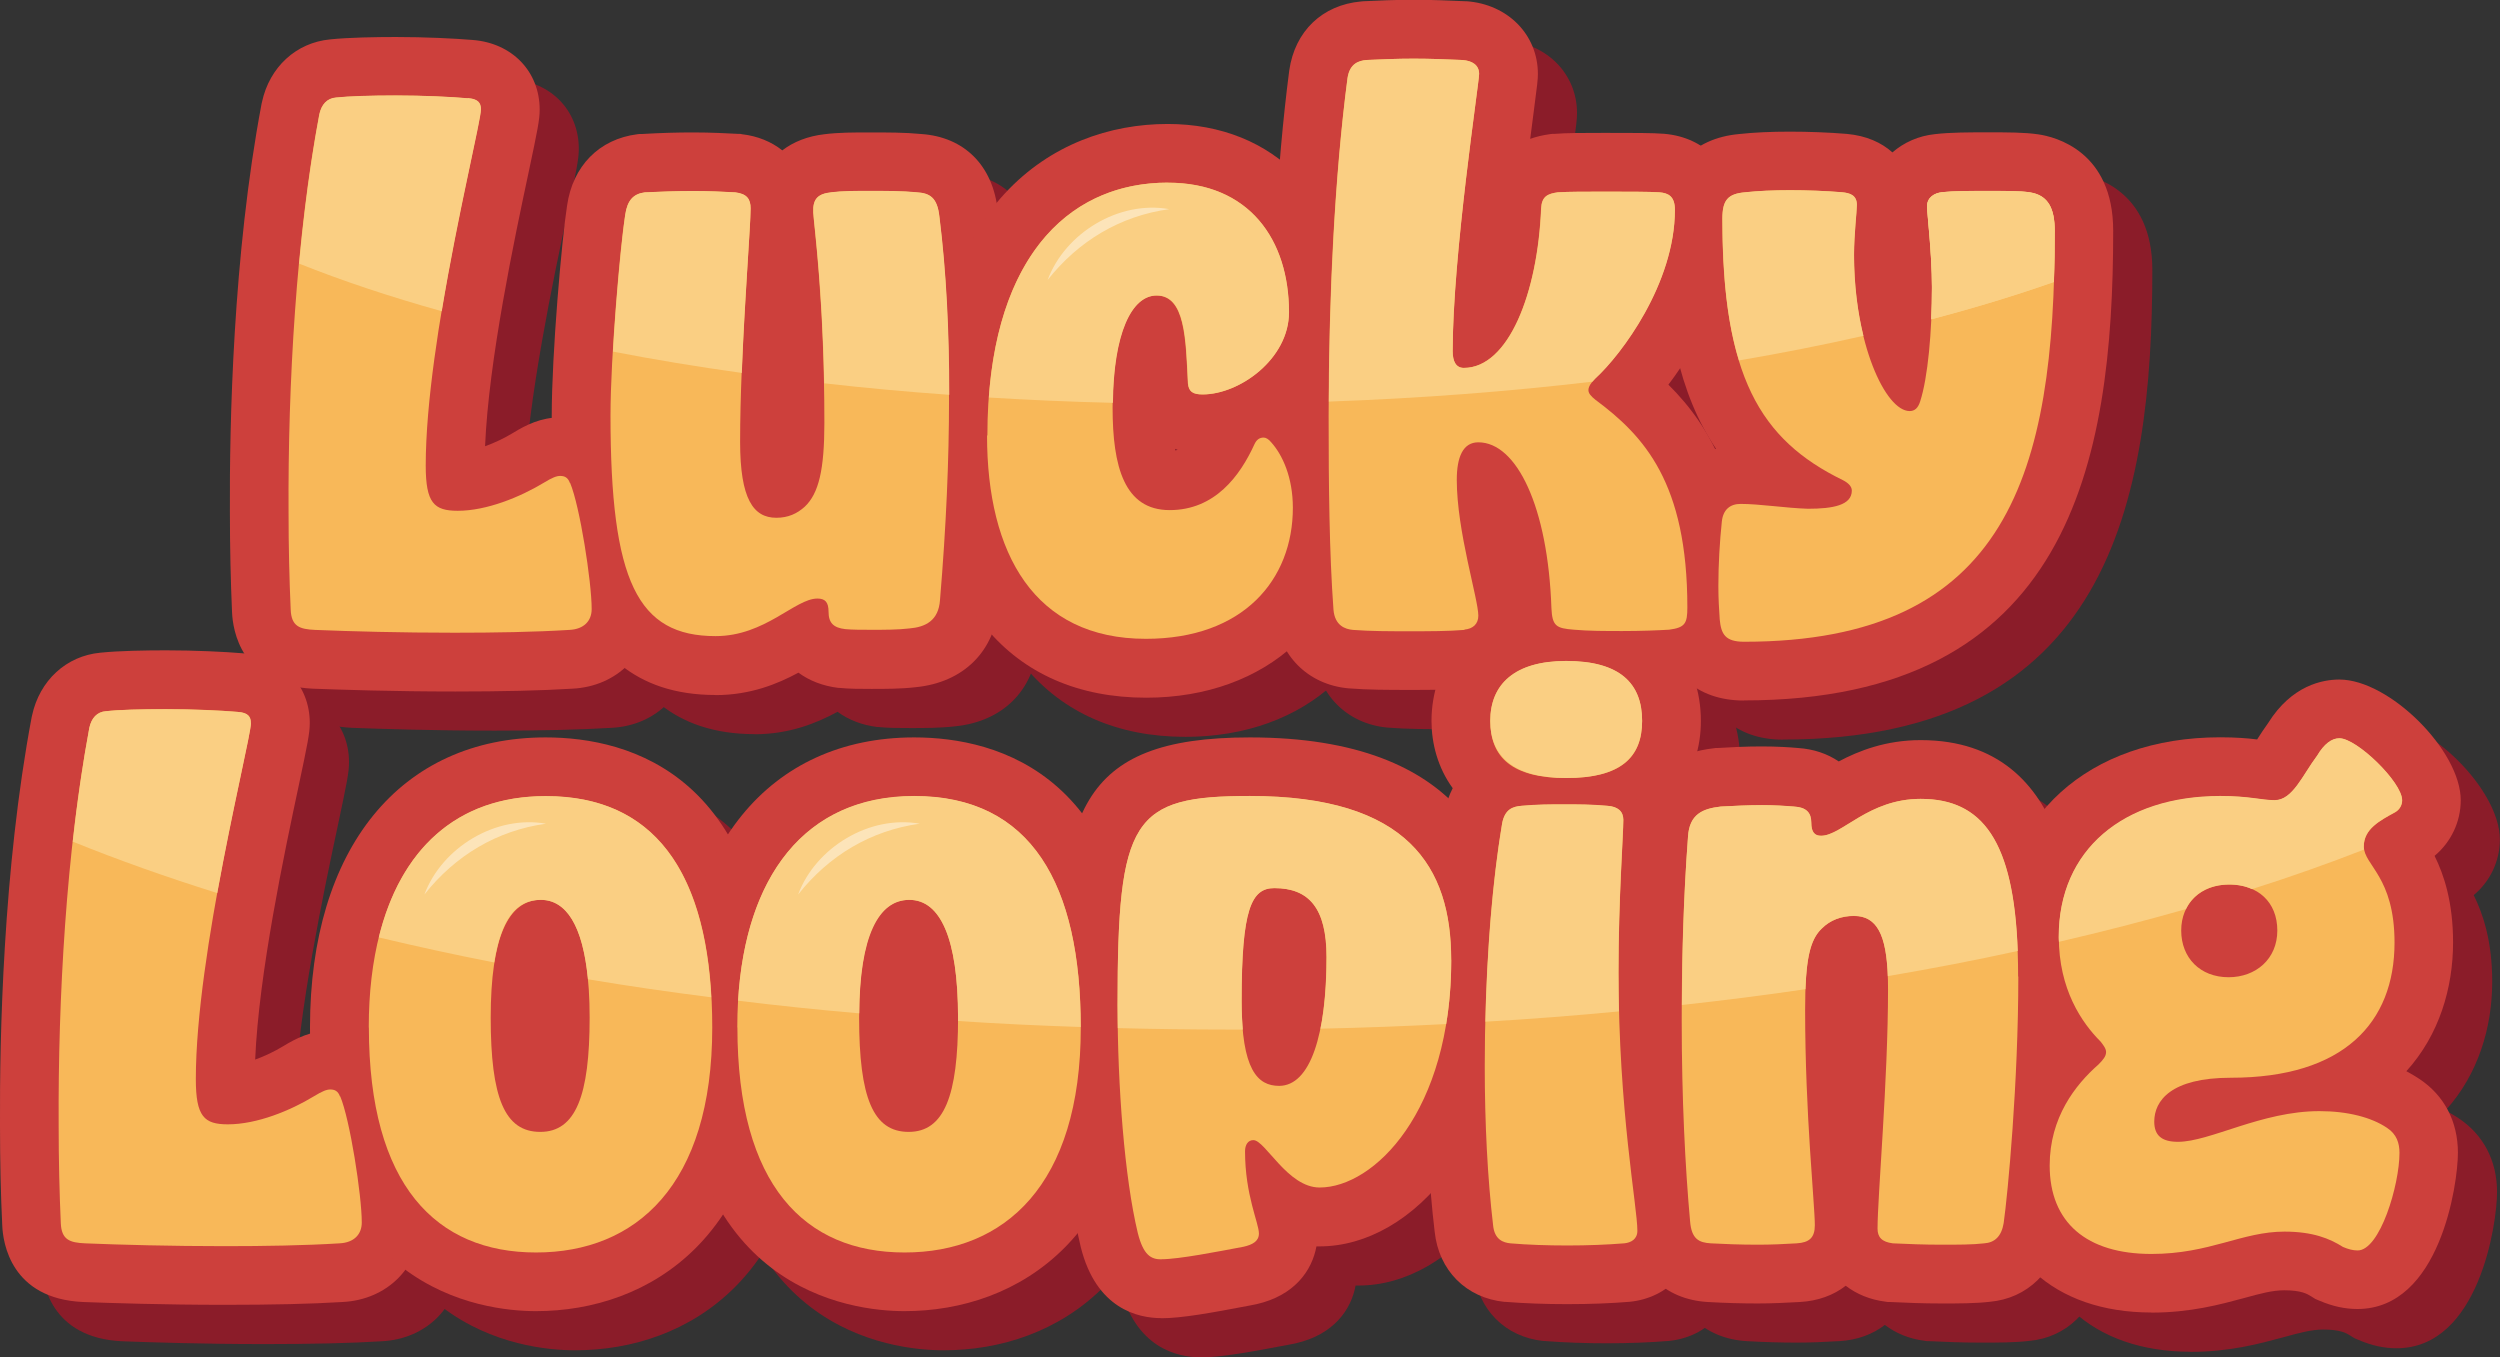
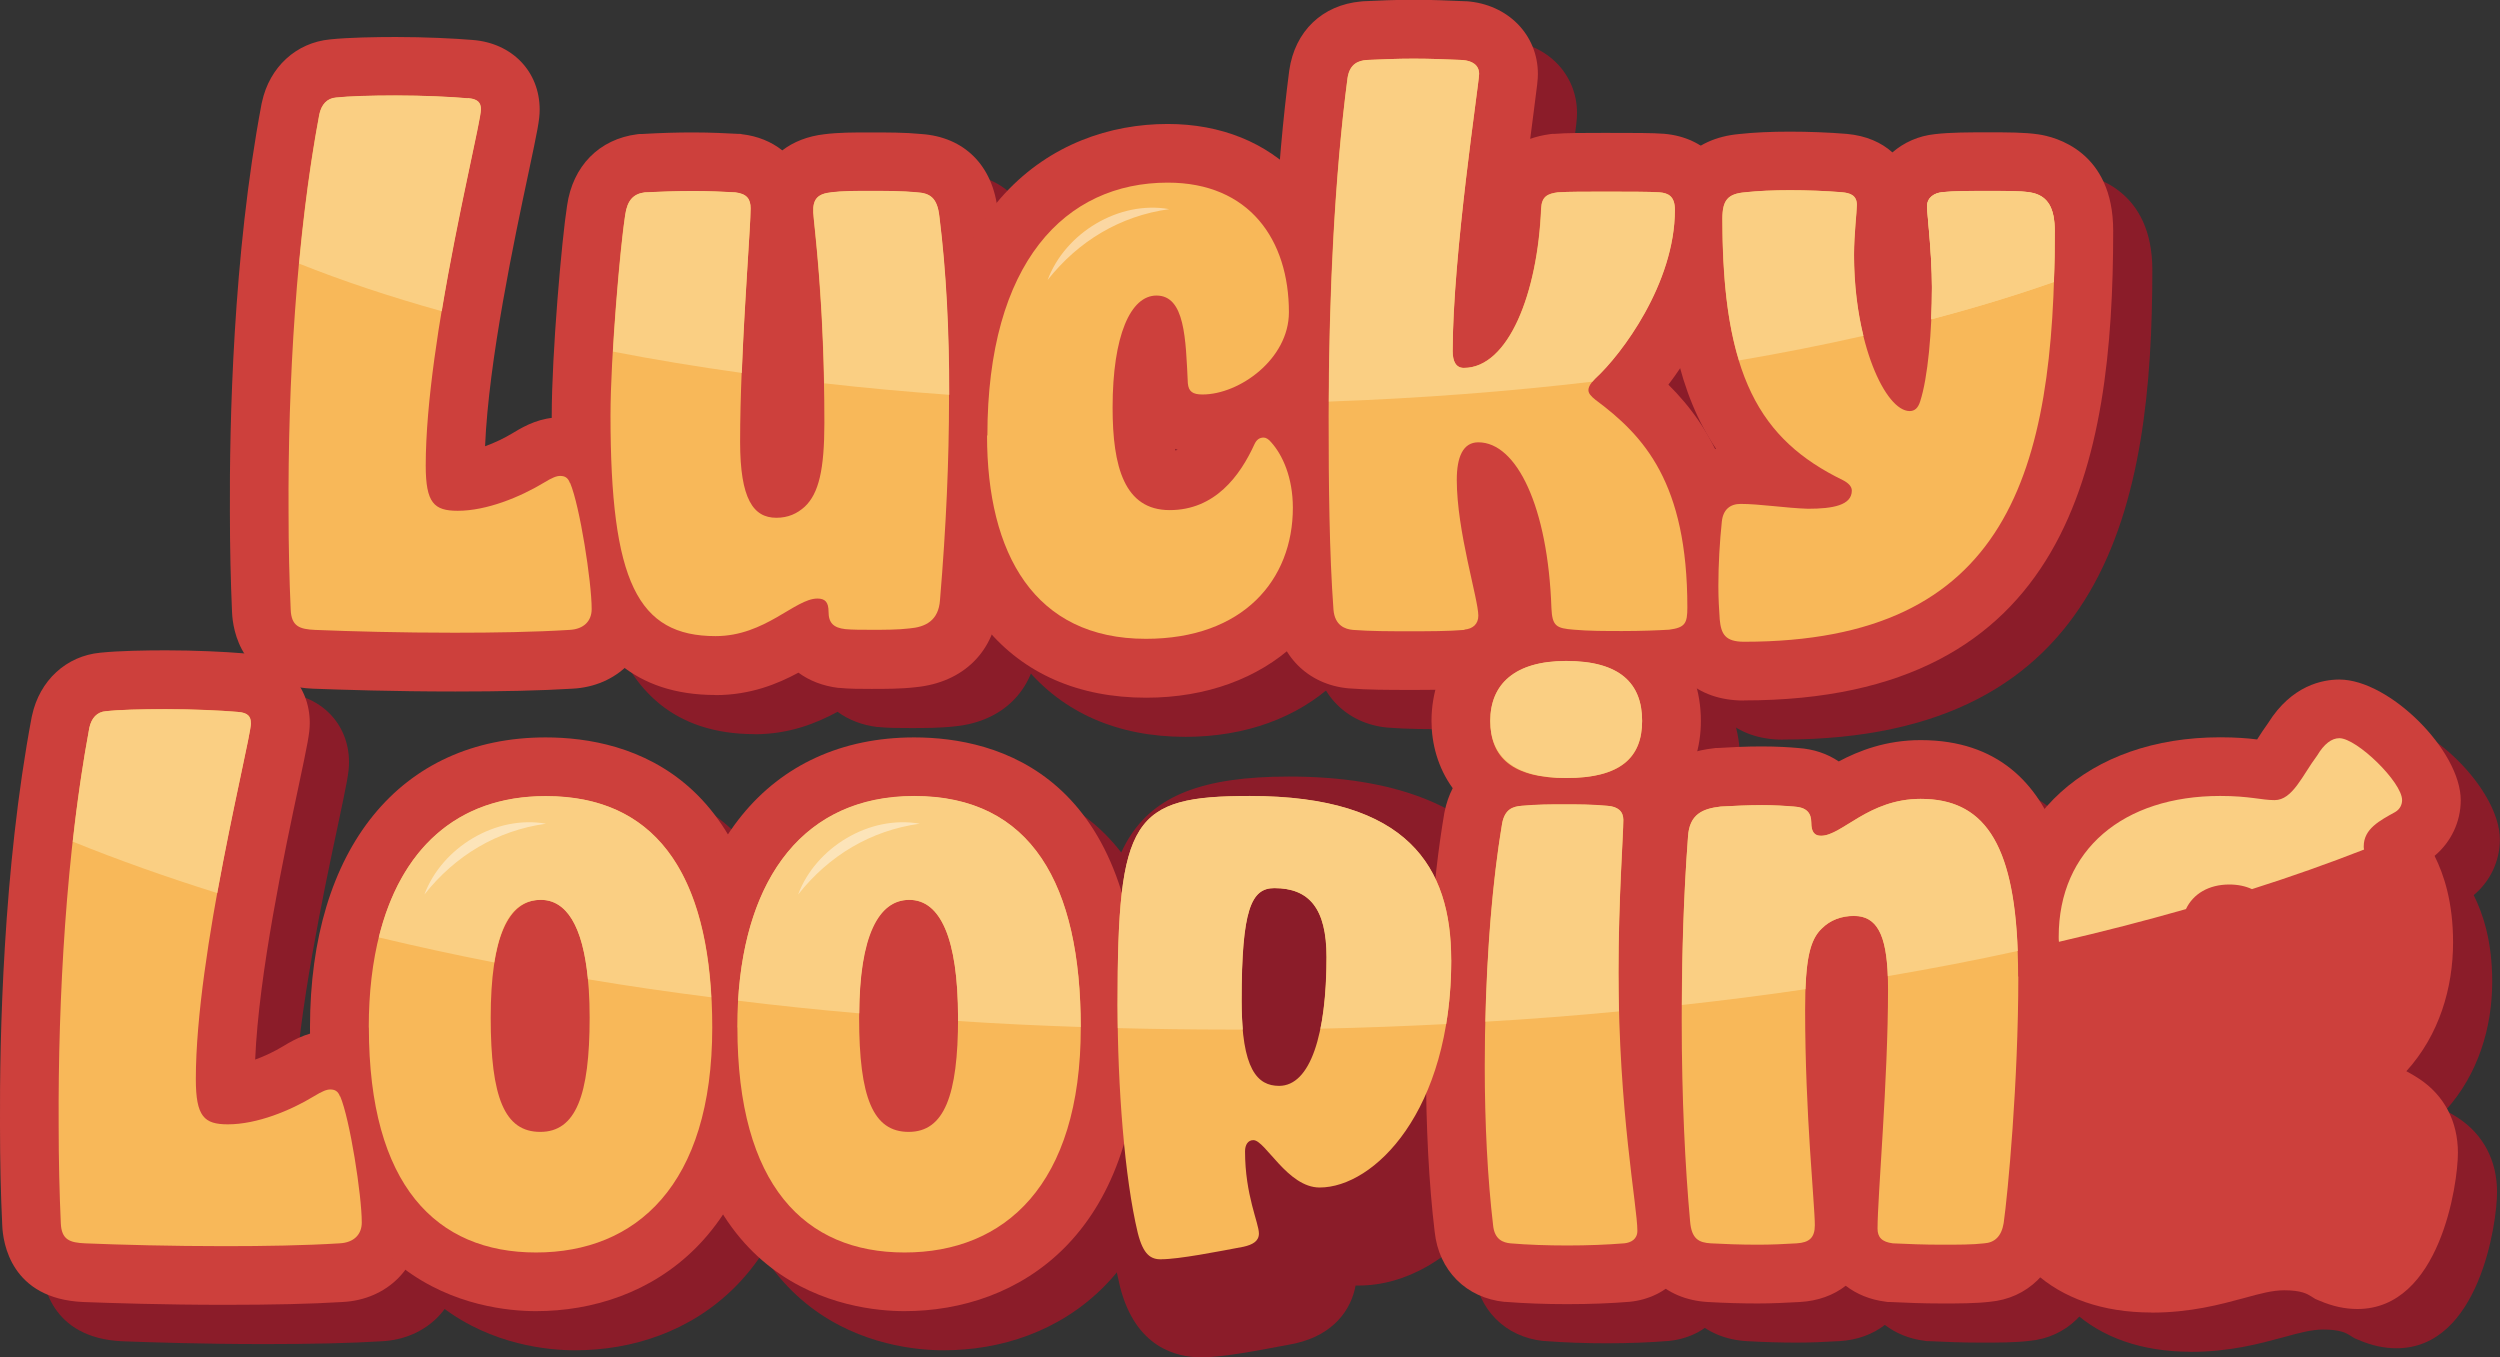
<svg xmlns="http://www.w3.org/2000/svg" viewBox="0 0 221.62 120.32" id="Ebene_2">
  <rect x="0" y="0" width="221.62" height="120.32" fill="#333333" stroke="none" />
  <defs>
    <style>.cls-1{fill:#facf83;}.cls-1,.cls-2,.cls-3,.cls-4,.cls-5,.cls-6{stroke-width:0px;}.cls-2{fill:#f5a404;}.cls-3{fill:#f8b859;}.cls-4{fill:#8b1c29;}.cls-5{fill:#fff;opacity:.44;}.cls-6{fill:#cd403c;}</style>
  </defs>
  <g id="Ebene_1-2">
    <path d="M50.54,42.81c.86,2.04,1.91,8.77,1.91,11.18,0,1.05-.68,1.79-1.98,1.85-3.03.19-6.67.25-10.19.25-4.69,0-9.2-.12-12.35-.25-1.36-.06-2.1-.31-2.16-1.79-.12-2.66-.19-5.62-.19-8.71-.06-11.24.68-24.39,2.72-35.2.19-.86.68-1.42,1.48-1.48,1.11-.12,3.09-.19,5.31-.19,2.41,0,4.94.12,6.36.25.93.06,1.17.43,1.17.99,0,1.48-4.88,20.38-4.88,31.56,0,3.33.74,4.01,2.84,4.01,2.59,0,5.56-1.24,7.6-2.47.8-.49,1.17-.62,1.48-.62.37,0,.68.12.86.62Z" class="cls-2" />
    <path d="M54.12,36.82c0-5.19.86-15.07,1.3-17.78.19-1.3.74-1.85,1.73-1.98,1.23-.06,2.78-.12,4.26-.12s2.72.06,3.77.12c1.05.12,1.36.62,1.36,1.42,0,1.98-.93,12.66-.93,20.69,0,5.06,1.17,6.73,3.21,6.73,1.05,0,1.85-.37,2.53-.99,1.23-1.17,1.73-3.27,1.73-7.41,0-10.93-.93-17.48-.99-18.65-.06-1.23.43-1.67,1.61-1.79.93-.12,2.1-.12,3.33-.12,1.54,0,3.03,0,4.2.12,1.17.06,1.85.43,2.04,2.16.62,5,.86,10.31.86,16.18,0,5.37-.25,11.24-.8,17.78-.12,1.85-1.3,2.41-2.72,2.53-.99.12-2.22.12-3.33.12-.86,0-1.73,0-2.35-.06-1.05-.12-1.48-.56-1.48-1.54,0-.86-.31-1.17-.99-1.17-1.98,0-4.63,3.33-9.02,3.33-6.92,0-9.32-4.82-9.32-19.58Z" class="cls-2" />
-     <path d="M87.53,38.61c0-15.38,6.92-22.42,15.99-22.42,7.23,0,10.74,5.06,10.74,11.49,0,4.14-4.38,7.29-7.66,7.29-.86,0-1.23-.25-1.3-.99-.19-3.95-.25-7.78-2.78-7.78-2.29,0-3.89,3.52-3.89,9.94,0,5.25,1.05,9.08,5.06,9.08s6.24-3.03,7.53-5.87c.18-.37.43-.56.8-.56.18,0,.43.12.68.43.99,1.11,1.91,3.09,1.91,5.8,0,6.36-4.38,11.61-13.03,11.61-9.88,0-14.08-7.53-14.08-18.03Z" class="cls-2" />
    <path d="M129.82,55.84c-1.42.12-3.15.12-4.88.12s-3.46,0-5-.12c-.68-.06-1.61-.37-1.73-1.79-.37-5.06-.43-10.99-.43-17.17,0-10.07.49-21,1.67-29.95.19-1.3.99-1.54,1.67-1.61,1.3-.06,2.72-.12,4.2-.12s2.96.06,4.32.12c.86.06,1.48.43,1.48,1.23s-2.35,16.06-2.35,24.58c0,.93.31,1.48.99,1.48,3.95,0,6.55-6.61,6.85-14.14.06-1.05.56-1.3,1.48-1.42.93-.06,2.47-.06,4.14-.06,1.98,0,4.01,0,4.88.06.74.06,1.36.31,1.36,1.54,0,6.55-4.76,12.84-7.04,14.94-.37.37-.62.74-.62,1.05s.25.56.62.86c4.32,3.21,8.15,7.35,8.15,18.4,0,1.42-.19,1.79-1.61,1.98-.99.06-2.47.12-4.14.12-1.48,0-3.03,0-4.32-.12-1.54-.12-1.91-.31-1.98-1.91-.31-9.02-3.09-14.7-6.48-14.7-1.36,0-1.91,1.3-1.91,3.33,0,4.57,1.91,10.56,1.91,12.04,0,.74-.49,1.17-1.23,1.23Z" class="cls-2" />
    <path d="M154.28,44.67c1.73,0,4.01.37,5.99.43,2.22,0,3.89-.31,3.89-1.61,0-.37-.31-.68-.8-.93-7.35-3.58-10.68-9.26-10.68-23.16,0-1.67.49-2.22,2.04-2.35,1.11-.12,2.47-.19,3.95-.19s3.15.06,4.63.19c.68.06,1.3.25,1.3,1.11,0,.62-.25,2.59-.25,4.45,0,7.78,2.78,13.83,4.94,13.83.43,0,.74-.25.93-.86.68-2.1,1.05-6.18,1.05-10.13,0-3.09-.43-6.42-.43-7.16,0-.8.68-1.17,1.3-1.23,1.05-.12,2.66-.12,4.08-.12s2.9,0,3.71.12c1.73.25,2.22,1.54,2.22,3.4,0,21.37-4.08,36.43-27.54,36.43-1.67,0-2.04-.68-2.16-1.98-.06-.86-.12-1.85-.12-2.96,0-1.91.12-3.95.31-5.74.12-1.05.74-1.54,1.67-1.54Z" class="cls-2" />
    <path d="M30.16,97.19c.86,2.04,1.91,8.77,1.91,11.18,0,1.05-.68,1.79-1.98,1.85-3.03.19-6.67.25-10.19.25-4.69,0-9.2-.12-12.35-.25-1.36-.06-2.1-.31-2.16-1.79-.12-2.66-.19-5.62-.19-8.71-.06-11.24.68-24.39,2.72-35.2.19-.86.68-1.42,1.48-1.48,1.11-.12,3.09-.18,5.31-.18,2.41,0,4.94.12,6.36.25.93.06,1.17.43,1.17.99,0,1.48-4.88,20.38-4.88,31.56,0,3.33.74,4.01,2.84,4.01,2.59,0,5.56-1.23,7.6-2.47.8-.49,1.17-.62,1.48-.62.37,0,.68.12.86.62Z" class="cls-2" />
    <path d="M32.69,91.08c0-12.23,5.25-20.5,15.69-20.5s14.76,7.9,14.76,20.5c0,14.02-6.79,19.95-15.62,19.95s-14.82-5.93-14.82-19.95ZM52.27,90.21c0-7.1-1.61-10.44-4.32-10.44-2.9,0-4.45,3.33-4.45,10.44s1.24,10.13,4.39,10.13,4.38-3.21,4.38-10.13Z" class="cls-2" />
    <path d="M65.36,91.08c0-12.23,5.25-20.5,15.69-20.5s14.76,7.9,14.76,20.5c0,14.02-6.79,19.95-15.62,19.95s-14.82-5.93-14.82-19.95ZM84.93,90.21c0-7.1-1.61-10.44-4.32-10.44-2.9,0-4.45,3.33-4.45,10.44s1.24,10.13,4.39,10.13,4.38-3.21,4.38-10.13Z" class="cls-2" />
    <path d="M102.96,111.64c-.93,0-1.6-.37-2.1-2.35-1.17-4.88-1.79-12.97-1.79-20.19,0-16.55,1.3-18.53,11.73-18.53,14.02,0,17.85,6.3,17.85,14.51,0,13.46-6.85,20.19-11.67,20.19-2.84,0-4.82-4.2-5.87-4.2-.49,0-.74.43-.74.99,0,3.89,1.23,6.36,1.23,7.29,0,.68-.56.99-1.36,1.17-2.28.43-5.74,1.11-7.29,1.11ZM110.06,88.73c0,6.11,1.42,7.53,3.33,7.53,2.78,0,4.2-4.57,4.2-11.42,0-4.32-1.54-6.11-4.63-6.11-2.04,0-2.9,1.85-2.9,10Z" class="cls-2" />
    <path d="M143.96,110.22c-1.48.12-3.21.19-5,.19s-3.52-.06-5.06-.19c-.62-.06-1.42-.31-1.54-1.61-.49-4.14-.74-9.02-.74-14.08,0-7.47.49-15.31,1.54-21.55.25-1.24.93-1.48,1.73-1.54,1.36-.12,2.59-.12,3.77-.12,1.23,0,2.47,0,3.83.12.93.06,1.42.49,1.42,1.24,0,1.36-.43,6.98-.43,13.52,0,12.29,1.67,20.75,1.67,22.91,0,.74-.56,1.05-1.17,1.11ZM132.11,63.91c0-3.27,2.16-5.31,6.73-5.31,4.82,0,6.73,2.04,6.73,5.31s-1.91,5.06-6.73,5.06-6.73-1.85-6.73-5.06Z" class="cls-2" />
    <path d="M178.92,86.57c0,9.39-.93,19.27-1.3,21.86-.19,1.17-.8,1.73-1.73,1.79-.99.12-2.35.12-3.77.12-1.54,0-3.03-.06-4.32-.12-.99-.12-1.36-.56-1.36-1.3,0-2.84.93-13.15.93-21.24,0-4.39-.74-6.48-3.03-6.48-1.11,0-2.1.37-2.84,1.11-1.05.99-1.48,2.72-1.48,7.22,0,9.26.86,17.23.86,19.08,0,1.11-.49,1.54-1.61,1.61s-2.29.12-3.46.12c-1.54,0-3.03-.06-4.14-.12-1.05-.06-1.73-.37-1.85-1.98-.43-4.75-.74-10.81-.74-17.78,0-5,.12-10.5.56-16.3.12-1.98,1.3-2.47,2.9-2.66,1.11-.06,2.41-.12,3.64-.12,1.05,0,2.1.06,2.84.12,1.11.06,1.54.56,1.54,1.42s.31,1.17.86,1.17c1.85,0,4.2-3.27,8.83-3.27,5.87,0,8.65,4.26,8.65,15.75Z" class="cls-2" />
    <path d="M196.82,70.58c2.59,0,3.64.37,4.82.37,1.61,0,2.47-2.22,3.77-3.95.62-1.05,1.3-1.54,1.98-1.54,1.54,0,5.56,3.89,5.56,5.5,0,.37-.19.8-.62,1.05-1.36.74-2.78,1.48-2.78,3.03,0,1.67,2.72,2.66,2.72,8.52,0,7.1-4.51,11.98-14.51,11.98-5.31,0-6.79,2.04-6.79,3.89,0,1.24.68,1.79,2.1,1.79,2.84,0,7.41-2.72,12.54-2.72,2.53,0,4.63.56,5.99,1.48.86.56,1.11,1.36,1.11,2.22,0,2.84-1.73,8.65-3.71,8.65-.43,0-.86-.12-1.3-.31-1.17-.74-2.66-1.36-5.19-1.36-3.77,0-6.61,1.98-11.79,1.98-5.74,0-9.02-2.78-9.02-7.84,0-4.26,2.28-7.16,4.32-8.95.43-.43.68-.74.68-1.11,0-.31-.25-.62-.49-.93-1.67-1.67-3.7-4.63-3.7-9.26,0-7.72,5.74-12.47,14.33-12.47ZM197.56,86.63c2.41,0,4.32-1.61,4.32-4.14s-1.73-4.08-4.26-4.08-4.26,1.67-4.26,4.08,1.67,4.14,4.2,4.14Z" class="cls-2" />
-     <path d="M43.76,64.77c-5.36,0-10.17-.16-12.56-.25-6.4-.29-7.1-5.26-7.16-6.78-.12-2.71-.19-5.72-.19-8.92-.04-7.7.26-22.68,2.81-36.16l.03-.13c.67-3.12,3.04-5.29,6.06-5.57,1.62-.17,4.05-.21,5.82-.21,2.56,0,5.24.13,6.77.26,3.52.26,5.97,2.79,5.97,6.18,0,.91-.19,1.82-.97,5.51-1.27,5.97-3.55,16.7-3.87,24.33.83-.3,1.7-.71,2.49-1.19,1.14-.7,2.47-1.37,4.18-1.37,2.57,0,4.74,1.48,5.69,3.88,1.26,3.06,2.29,10.54,2.29,13.12,0,3.9-2.92,6.86-6.93,7.05-2.71.17-6.25.25-10.44.25Z" class="cls-4" />
    <path d="M66.91,65.08c-14.53,0-14.53-16.12-14.53-24.78,0-5.49.9-15.7,1.36-18.6.5-3.51,2.84-5.9,6.23-6.33l.19-.02h.19c1.73-.1,3.21-.14,4.52-.14,1.66,0,3.12.08,4.08.13h.15s.15.03.15.03c1.39.16,2.61.67,3.57,1.43.99-.76,2.25-1.26,3.73-1.43,1.25-.16,2.63-.16,3.96-.16,1.65,0,3.21,0,4.62.14,3.83.26,6.36,2.79,6.79,6.8.6,4.84.89,10.34.89,16.74,0,5.75-.27,11.7-.82,18.19-.3,4.11-3.11,6.9-7.36,7.31-1.28.15-2.66.15-3.89.15-.98,0-1.99,0-2.87-.09h-.09c-1.37-.17-2.57-.64-3.53-1.35-1.83.99-4.26,1.99-7.35,1.99Z" class="cls-4" />
    <path d="M105.08,65.32c-12.08,0-19.29-8.69-19.29-23.24,0-20.37,10.95-27.62,21.2-27.62,9.54,0,15.95,6.71,15.95,16.69,0,3.03-1.22,5.73-3.08,7.84.1.11.2.22.3.33,2.04,2.34,3.16,5.59,3.16,9.18,0,9.9-7.5,16.82-18.24,16.82ZM107.67,43.41c.06-.02.13-.04.2-.07-.08-.02-.16-.05-.24-.08.01.05.03.11.04.15Z" class="cls-4" />
    <path d="M147.31,64.65c-1.61,0-3.27,0-4.82-.15-2.16-.17-3.65-.86-4.66-1.82-1.05,1.02-2.47,1.69-4.1,1.82-1.63.14-3.5.14-5.31.14s-3.67,0-5.42-.14c-3.6-.33-6.19-2.95-6.5-6.53-.4-5.43-.45-11.67-.45-17.62,0-11.33.61-22.2,1.71-30.63.5-3.48,2.93-5.8,6.36-6.11l.22-.02c1.31-.06,2.83-.13,4.45-.13s3.17.07,4.56.13h.13c3.66.27,6.32,2.97,6.32,6.44,0,.51-.05.93-.37,3.36-.09.7-.2,1.51-.31,2.4.52-.19,1.11-.33,1.77-.42l.17-.02h.17c1.1-.09,2.67-.09,4.49-.09,2.61,0,4.27,0,5.26.08,3.72.31,6.19,3.01,6.19,6.74,0,6.18-3,11.81-5.8,15.5,3.88,3.84,6.92,9.43,6.92,19.76,0,5.51-3.85,6.84-6.14,7.14l-.17.02h-.18c-.8.06-2.44.14-4.46.14Z" class="cls-4" />
    <path d="M158.06,65.57c-4.2,0-6.95-2.5-7.35-6.69v-.12c-.08-.99-.15-2.09-.15-3.34,0-2.5.18-4.79.34-6.28.34-2.91,2.17-5.1,4.69-5.89-3.23-4.78-4.66-11.31-4.66-20.37,0-4.35,2.52-7.16,6.74-7.53,1.28-.14,2.78-.21,4.46-.21s3.49.07,5.06.2c1.74.16,3.07.77,4.04,1.64,1.01-.88,2.31-1.47,3.78-1.62,1.35-.16,3.1-.16,4.65-.16,1.77,0,3.3,0,4.5.18,1.51.22,6.64,1.49,6.64,8.54,0,20.59-3.89,41.64-32.75,41.64Z" class="cls-4" />
    <path d="M23.38,119.15c-5.37,0-10.17-.16-12.55-.25-6.4-.29-7.1-5.26-7.16-6.78-.13-2.69-.19-5.71-.19-8.92-.04-7.7.27-22.68,2.81-36.16l.03-.13c.67-3.11,3.04-5.29,6.06-5.57,1.61-.17,4.05-.21,5.82-.21,2.57,0,5.24.13,6.77.26,3.52.26,5.97,2.8,5.97,6.18,0,.91-.19,1.82-.97,5.51-1.27,5.97-3.55,16.7-3.87,24.33.83-.3,1.7-.71,2.49-1.19,1.15-.7,2.47-1.37,4.18-1.37,2.57,0,4.75,1.48,5.7,3.88,1.26,3.06,2.29,10.54,2.29,13.12,0,3.9-2.92,6.86-6.93,7.05-2.7.17-6.24.25-10.44.25Z" class="cls-4" />
    <path d="M50.98,119.7c-4.7,0-20.03-1.81-20.03-25.15,0-15.86,8.01-25.71,20.89-25.71,7.46,0,19.97,3.34,19.97,25.71,0,18.54-10.76,25.15-20.83,25.15Z" class="cls-4" />
    <path d="M83.65,119.7c-4.7,0-20.03-1.81-20.03-25.15,0-15.86,8.01-25.71,20.89-25.71,7.46,0,19.97,3.34,19.97,25.71,0,18.54-10.76,25.15-20.83,25.15Z" class="cls-4" />
    <path d="M106.43,120.32c-2.08,0-5.78-.82-7.15-6.29-1.44-5.98-1.95-15-1.95-21.46,0-16.86,1.53-23.73,16.94-23.73,19.05,0,23.05,10.72,23.05,19.72,0,15.9-8.58,25.4-16.88,25.4-.09,0-.18,0-.27,0-.39,2.13-1.92,4.34-5.3,5.12l-.2.04-.51.1c-3.3.63-5.96,1.11-7.75,1.11Z" class="cls-4" />
    <path d="M142.43,119.08c-1.96,0-3.81-.07-5.48-.2h-.1c-3.42-.35-5.84-2.79-6.2-6.23-.51-4.25-.77-9.32-.77-14.65,0-8.27.57-16.23,1.62-22.42l.03-.15c.15-.76.4-1.46.72-2.09-1.32-1.81-1.88-3.96-1.88-5.96,0-4.85,3.13-10.52,11.94-10.52s11.94,5.43,11.94,10.52c0,2.23-.63,4.52-2.12,6.37.29.73.45,1.54.45,2.39,0,.56-.04,1.4-.11,2.69-.13,2.58-.33,6.47-.33,10.84,0,8.34.8,14.87,1.28,18.78.24,1.98.39,3.18.39,4.13,0,3.31-2.46,5.95-5.86,6.29-1.68.14-3.56.21-5.52.21Z" class="cls-4" />
    <path d="M175.59,119.02c-1.63,0-3.16-.06-4.57-.13h-.2s-.2-.03-.2-.03c-1.37-.17-2.57-.67-3.53-1.41-1.08.84-2.46,1.35-4.06,1.44-1.25.07-2.47.13-3.75.13-1.37,0-2.86-.04-4.43-.13-3.87-.23-6.45-2.82-6.75-6.78-.49-5.41-.76-11.72-.76-18.18,0-6.09.19-11.55.57-16.69.12-1.95,1.1-6.7,7.5-7.44l.15-.02h.16c1.1-.07,2.53-.14,3.93-.14s2.57.08,3.22.14c1.38.09,2.6.51,3.6,1.19,1.77-.94,4.18-1.89,7.26-1.89,13.85,0,13.85,15.77,13.85,20.95,0,10.03-.99,20.07-1.35,22.6-.56,3.54-3.04,5.94-6.36,6.24-1.28.15-2.74.15-4.29.15Z" class="cls-4" />
    <path d="M194.18,119.83c-8.64,0-14.22-5.12-14.22-13.05,0-3.78,1.24-7.28,3.63-10.29-1.56-2.42-2.83-5.7-2.83-9.97,0-10.57,7.85-17.68,19.53-17.68,1.41,0,2.46.09,3.27.19.29-.45.61-.95.98-1.46,2.09-3.34,4.83-3.85,6.31-3.85,4.43,0,10.76,6.3,10.76,10.7,0,1.92-.87,3.72-2.32,4.93.83,1.67,1.64,4.09,1.64,7.67,0,4.03-1.22,8.2-4.14,11.42.39.21.77.43,1.13.67,2.22,1.46,3.44,3.78,3.44,6.56s-1.59,13.85-8.91,13.85c-1.11,0-2.2-.24-3.35-.73l-.38-.16-.35-.22c-.35-.22-.88-.55-2.41-.55-1.04,0-2.15.3-3.56.69-2.11.57-4.74,1.29-8.23,1.29Z" class="cls-4" />
    <path d="M40.29,61.3c-5.36,0-10.17-.16-12.56-.25-6.4-.29-7.1-5.26-7.16-6.78-.12-2.71-.19-5.72-.19-8.92-.04-7.7.26-22.68,2.81-36.16l.03-.13c.67-3.12,3.04-5.29,6.06-5.57,1.62-.17,4.05-.21,5.82-.21,2.56,0,5.24.13,6.77.26,3.52.26,5.97,2.79,5.97,6.18,0,.91-.19,1.82-.97,5.51-1.27,5.97-3.55,16.7-3.87,24.33.83-.3,1.7-.71,2.49-1.19,1.14-.7,2.47-1.37,4.18-1.37,2.57,0,4.74,1.48,5.69,3.88,1.26,3.06,2.29,10.54,2.29,13.12,0,3.9-2.92,6.86-6.93,7.05-2.71.17-6.25.25-10.44.25Z" class="cls-6" />
    <path d="M63.44,61.61c-14.53,0-14.53-16.12-14.53-24.78,0-5.49.9-15.7,1.36-18.6.5-3.51,2.84-5.9,6.23-6.33l.19-.02h.19c1.73-.1,3.21-.14,4.52-.14,1.66,0,3.12.08,4.08.13h.15s.15.03.15.03c1.39.16,2.61.67,3.57,1.43.99-.76,2.25-1.26,3.73-1.43,1.25-.16,2.63-.16,3.96-.16,1.65,0,3.21,0,4.62.14,3.83.26,6.36,2.79,6.79,6.8.6,4.84.89,10.34.89,16.74,0,5.75-.27,11.7-.82,18.19-.3,4.11-3.11,6.9-7.36,7.31-1.28.15-2.66.15-3.89.15-.98,0-1.99,0-2.87-.09h-.09c-1.37-.17-2.57-.64-3.53-1.35-1.83.99-4.26,1.99-7.35,1.99Z" class="cls-6" />
    <path d="M101.6,61.85c-12.08,0-19.29-8.69-19.29-23.24,0-20.37,10.95-27.62,21.2-27.62,9.54,0,15.95,6.71,15.95,16.69,0,3.03-1.22,5.73-3.08,7.84.1.11.2.22.3.33,2.04,2.34,3.16,5.59,3.16,9.18,0,9.9-7.5,16.82-18.24,16.82ZM104.2,39.94c.06-.02.13-.04.2-.07-.08-.02-.16-.05-.24-.08.01.05.03.11.04.15Z" class="cls-6" />
    <path d="M143.84,61.17c-1.61,0-3.27,0-4.82-.15-2.16-.17-3.65-.86-4.66-1.82-1.05,1.02-2.47,1.69-4.1,1.82-1.63.14-3.5.14-5.31.14s-3.67,0-5.42-.14c-3.6-.33-6.19-2.95-6.5-6.53-.4-5.43-.45-11.67-.45-17.62,0-11.33.61-22.2,1.71-30.63.5-3.48,2.93-5.8,6.36-6.11l.22-.02c1.31-.06,2.83-.13,4.45-.13s3.17.07,4.56.13h.13c3.66.27,6.32,2.97,6.32,6.44,0,.51-.05.93-.37,3.36-.09.7-.2,1.51-.31,2.4.52-.19,1.11-.33,1.77-.42l.17-.02h.17c1.1-.09,2.67-.09,4.49-.09,2.61,0,4.27,0,5.26.08,3.72.31,6.19,3.01,6.19,6.74,0,6.18-3,11.81-5.8,15.5,3.88,3.84,6.92,9.43,6.92,19.76,0,5.51-3.85,6.84-6.14,7.14l-.17.02h-.18c-.8.06-2.44.14-4.46.14Z" class="cls-6" />
    <path d="M154.59,62.1c-4.2,0-6.95-2.5-7.35-6.69v-.12c-.08-.99-.15-2.09-.15-3.34,0-2.5.18-4.79.34-6.28.34-2.91,2.17-5.1,4.69-5.89-3.23-4.78-4.66-11.31-4.66-20.37,0-4.35,2.52-7.16,6.74-7.53,1.28-.14,2.78-.21,4.46-.21s3.49.07,5.06.2c1.74.16,3.07.77,4.04,1.64,1.01-.88,2.31-1.47,3.78-1.62,1.35-.16,3.1-.16,4.65-.16,1.77,0,3.3,0,4.5.18,1.51.22,6.64,1.49,6.64,8.54,0,20.59-3.89,41.64-32.75,41.64Z" class="cls-6" />
    <path d="M19.91,115.67c-5.37,0-10.17-.16-12.55-.25-6.4-.29-7.1-5.26-7.16-6.78C.07,105.95,0,102.94,0,99.72c-.04-7.7.27-22.68,2.81-36.16l.03-.13c.67-3.11,3.04-5.29,6.06-5.57,1.61-.17,4.05-.21,5.82-.21,2.57,0,5.24.13,6.77.26,3.52.26,5.97,2.8,5.97,6.18,0,.91-.19,1.82-.97,5.51-1.27,5.97-3.55,16.7-3.87,24.33.83-.3,1.7-.71,2.49-1.19,1.15-.7,2.47-1.37,4.18-1.37,2.57,0,4.75,1.48,5.7,3.88,1.26,3.06,2.29,10.54,2.29,13.12,0,3.9-2.92,6.86-6.93,7.05-2.7.17-6.24.25-10.44.25Z" class="cls-6" />
    <path d="M47.51,116.23c-4.7,0-20.03-1.81-20.03-25.15,0-15.86,8.01-25.71,20.89-25.71,7.46,0,19.97,3.34,19.97,25.71,0,18.54-10.76,25.15-20.83,25.15Z" class="cls-6" />
    <path d="M80.18,116.23c-4.7,0-20.03-1.81-20.03-25.15,0-15.86,8.01-25.71,20.89-25.71,7.46,0,19.97,3.34,19.97,25.71,0,18.54-10.76,25.15-20.83,25.15Z" class="cls-6" />
-     <path d="M102.96,116.85c-2.08,0-5.78-.82-7.15-6.29-1.44-5.98-1.95-15-1.95-21.46,0-16.86,1.53-23.73,16.94-23.73,19.05,0,23.05,10.72,23.05,19.72,0,15.9-8.58,25.4-16.88,25.4-.09,0-.18,0-.27,0-.39,2.13-1.92,4.34-5.3,5.12l-.2.04-.51.1c-3.3.63-5.96,1.11-7.75,1.11Z" class="cls-6" />
    <path d="M138.96,115.61c-1.96,0-3.81-.07-5.48-.2h-.1c-3.42-.35-5.84-2.79-6.2-6.23-.51-4.25-.77-9.32-.77-14.65,0-8.27.57-16.23,1.62-22.42l.03-.15c.15-.76.4-1.46.72-2.09-1.32-1.81-1.88-3.96-1.88-5.96,0-4.85,3.13-10.52,11.94-10.52s11.94,5.43,11.94,10.52c0,2.23-.63,4.52-2.12,6.37.29.73.45,1.54.45,2.39,0,.56-.04,1.4-.11,2.69-.13,2.58-.33,6.47-.33,10.84,0,8.34.8,14.87,1.28,18.78.24,1.98.39,3.18.39,4.13,0,3.31-2.46,5.95-5.86,6.29-1.68.14-3.56.21-5.52.21Z" class="cls-6" />
    <path d="M172.12,115.55c-1.63,0-3.16-.06-4.57-.13h-.2s-.2-.03-.2-.03c-1.37-.17-2.57-.67-3.53-1.41-1.08.84-2.46,1.35-4.06,1.44-1.25.07-2.47.13-3.75.13-1.37,0-2.86-.04-4.43-.13-3.87-.23-6.45-2.82-6.75-6.78-.49-5.41-.76-11.72-.76-18.18,0-6.09.19-11.55.57-16.69.12-1.95,1.1-6.7,7.5-7.44l.15-.02h.16c1.1-.07,2.53-.14,3.93-.14s2.57.08,3.22.14c1.38.09,2.6.51,3.6,1.19,1.77-.94,4.18-1.89,7.26-1.89,13.85,0,13.85,15.77,13.85,20.95,0,10.03-.99,20.07-1.35,22.6-.56,3.54-3.04,5.94-6.36,6.24-1.28.15-2.74.15-4.29.15Z" class="cls-6" />
    <path d="M190.71,116.35c-8.64,0-14.22-5.12-14.22-13.05,0-3.78,1.24-7.28,3.63-10.29-1.56-2.42-2.83-5.7-2.83-9.97,0-10.57,7.85-17.68,19.53-17.68,1.41,0,2.46.09,3.27.19.29-.45.61-.95.98-1.46,2.09-3.34,4.83-3.85,6.31-3.85,4.43,0,10.76,6.3,10.76,10.7,0,1.92-.87,3.72-2.32,4.93.83,1.67,1.64,4.09,1.64,7.67,0,4.03-1.22,8.2-4.14,11.42.39.21.77.43,1.13.67,2.22,1.46,3.44,3.78,3.44,6.56s-1.59,13.85-8.91,13.85c-1.11,0-2.2-.24-3.35-.73l-.38-.16-.35-.22c-.35-.22-.88-.55-2.41-.55-1.04,0-2.15.3-3.56.69-2.11.57-4.74,1.29-8.23,1.29Z" class="cls-6" />
    <path d="M50.54,42.81c.86,2.04,1.91,8.77,1.91,11.18,0,1.05-.68,1.79-1.98,1.85-3.03.19-6.67.25-10.19.25-4.69,0-9.2-.12-12.35-.25-1.36-.06-2.1-.31-2.16-1.79-.12-2.66-.19-5.62-.19-8.71-.06-11.24.68-24.39,2.72-35.2.19-.86.68-1.42,1.48-1.48,1.11-.12,3.09-.19,5.31-.19,2.41,0,4.94.12,6.36.25.93.06,1.17.43,1.17.99,0,1.48-4.88,20.38-4.88,31.56,0,3.33.74,4.01,2.84,4.01,2.59,0,5.56-1.24,7.6-2.47.8-.49,1.17-.62,1.48-.62.37,0,.68.12.86.62Z" class="cls-3" />
    <path d="M54.12,36.82c0-5.19.86-15.07,1.3-17.78.19-1.3.74-1.85,1.73-1.98,1.23-.06,2.78-.12,4.26-.12s2.72.06,3.77.12c1.05.12,1.36.62,1.36,1.42,0,1.98-.93,12.66-.93,20.69,0,5.06,1.17,6.73,3.21,6.73,1.05,0,1.85-.37,2.53-.99,1.23-1.17,1.73-3.27,1.73-7.41,0-10.93-.93-17.48-.99-18.65-.06-1.23.43-1.67,1.61-1.79.93-.12,2.1-.12,3.33-.12,1.54,0,3.03,0,4.2.12,1.17.06,1.85.43,2.04,2.16.62,5,.86,10.31.86,16.18,0,5.37-.25,11.24-.8,17.78-.12,1.85-1.3,2.41-2.72,2.53-.99.12-2.22.12-3.33.12-.86,0-1.73,0-2.35-.06-1.05-.12-1.48-.56-1.48-1.54,0-.86-.31-1.17-.99-1.17-1.98,0-4.63,3.33-9.02,3.33-6.92,0-9.32-4.82-9.32-19.58Z" class="cls-3" />
    <path d="M87.53,38.61c0-15.38,6.92-22.42,15.99-22.42,7.23,0,10.74,5.06,10.74,11.49,0,4.14-4.38,7.29-7.66,7.29-.86,0-1.23-.25-1.3-.99-.19-3.95-.25-7.78-2.78-7.78-2.29,0-3.89,3.52-3.89,9.94,0,5.25,1.05,9.08,5.06,9.08s6.24-3.03,7.53-5.87c.18-.37.43-.56.8-.56.18,0,.43.12.68.43.99,1.11,1.91,3.09,1.91,5.8,0,6.36-4.38,11.61-13.03,11.61-9.88,0-14.08-7.53-14.08-18.03Z" class="cls-3" />
    <path d="M129.82,55.84c-1.42.12-3.15.12-4.88.12s-3.46,0-5-.12c-.68-.06-1.61-.37-1.73-1.79-.37-5.06-.43-10.99-.43-17.17,0-10.07.49-21,1.67-29.95.19-1.3.99-1.54,1.67-1.61,1.3-.06,2.72-.12,4.2-.12s2.96.06,4.32.12c.86.06,1.48.43,1.48,1.23s-2.35,16.06-2.35,24.58c0,.93.31,1.48.99,1.48,3.95,0,6.55-6.61,6.85-14.14.06-1.05.56-1.3,1.48-1.42.93-.06,2.47-.06,4.14-.06,1.98,0,4.01,0,4.88.06.74.06,1.36.31,1.36,1.54,0,6.55-4.76,12.84-7.04,14.94-.37.37-.62.74-.62,1.05s.25.56.62.86c4.32,3.21,8.15,7.35,8.15,18.4,0,1.42-.19,1.79-1.61,1.98-.99.06-2.47.12-4.14.12-1.48,0-3.03,0-4.32-.12-1.54-.12-1.91-.31-1.98-1.91-.31-9.02-3.09-14.7-6.48-14.7-1.36,0-1.91,1.3-1.91,3.33,0,4.57,1.91,10.56,1.91,12.04,0,.74-.49,1.17-1.23,1.23Z" class="cls-3" />
    <path d="M154.28,44.67c1.73,0,4.01.37,5.99.43,2.22,0,3.89-.31,3.89-1.61,0-.37-.31-.68-.8-.93-7.35-3.58-10.68-9.26-10.68-23.16,0-1.67.49-2.22,2.04-2.35,1.11-.12,2.47-.19,3.95-.19s3.15.06,4.63.19c.68.06,1.3.25,1.3,1.11,0,.62-.25,2.59-.25,4.45,0,7.78,2.78,13.83,4.94,13.83.43,0,.74-.25.93-.86.68-2.1,1.05-6.18,1.05-10.13,0-3.09-.43-6.42-.43-7.16,0-.8.68-1.17,1.3-1.23,1.05-.12,2.66-.12,4.08-.12s2.9,0,3.71.12c1.73.25,2.22,1.54,2.22,3.4,0,21.37-4.08,36.43-27.54,36.43-1.67,0-2.04-.68-2.16-1.98-.06-.86-.12-1.85-.12-2.96,0-1.91.12-3.95.31-5.74.12-1.05.74-1.54,1.67-1.54Z" class="cls-3" />
    <path d="M30.16,97.19c.86,2.04,1.91,8.77,1.91,11.18,0,1.05-.68,1.79-1.98,1.85-3.03.19-6.67.25-10.19.25-4.69,0-9.2-.12-12.35-.25-1.36-.06-2.1-.31-2.16-1.79-.12-2.66-.19-5.62-.19-8.71-.06-11.24.68-24.39,2.72-35.2.19-.86.68-1.42,1.48-1.48,1.11-.12,3.09-.18,5.31-.18,2.41,0,4.94.12,6.36.25.93.06,1.17.43,1.17.99,0,1.48-4.88,20.38-4.88,31.56,0,3.33.74,4.01,2.84,4.01,2.59,0,5.56-1.23,7.6-2.47.8-.49,1.17-.62,1.48-.62.37,0,.68.12.86.62Z" class="cls-3" />
    <path d="M32.69,91.08c0-12.23,5.25-20.5,15.69-20.5s14.76,7.9,14.76,20.5c0,14.02-6.79,19.95-15.62,19.95s-14.82-5.93-14.82-19.95ZM52.27,90.21c0-7.1-1.61-10.44-4.32-10.44-2.9,0-4.45,3.33-4.45,10.44s1.24,10.13,4.39,10.13,4.38-3.21,4.38-10.13Z" class="cls-3" />
    <path d="M65.36,91.08c0-12.23,5.25-20.5,15.69-20.5s14.76,7.9,14.76,20.5c0,14.02-6.79,19.95-15.62,19.95s-14.82-5.93-14.82-19.95ZM84.93,90.21c0-7.1-1.61-10.44-4.32-10.44-2.9,0-4.45,3.33-4.45,10.44s1.24,10.13,4.39,10.13,4.38-3.21,4.38-10.13Z" class="cls-3" />
    <path d="M102.96,111.64c-.93,0-1.6-.37-2.1-2.35-1.17-4.88-1.79-12.97-1.79-20.19,0-16.55,1.3-18.53,11.73-18.53,14.02,0,17.85,6.3,17.85,14.51,0,13.46-6.85,20.19-11.67,20.19-2.84,0-4.82-4.2-5.87-4.2-.49,0-.74.43-.74.99,0,3.89,1.23,6.36,1.23,7.29,0,.68-.56.99-1.36,1.17-2.28.43-5.74,1.11-7.29,1.11ZM110.06,88.73c0,6.11,1.42,7.53,3.33,7.53,2.78,0,4.2-4.57,4.2-11.42,0-4.32-1.54-6.11-4.63-6.11-2.04,0-2.9,1.85-2.9,10Z" class="cls-3" />
    <path d="M143.96,110.22c-1.48.12-3.21.19-5,.19s-3.52-.06-5.06-.19c-.62-.06-1.42-.31-1.54-1.61-.49-4.14-.74-9.02-.74-14.08,0-7.47.49-15.31,1.54-21.55.25-1.24.93-1.48,1.73-1.54,1.36-.12,2.59-.12,3.77-.12,1.23,0,2.47,0,3.83.12.93.06,1.42.49,1.42,1.24,0,1.36-.43,6.98-.43,13.52,0,12.29,1.67,20.75,1.67,22.91,0,.74-.56,1.05-1.17,1.11ZM132.11,63.91c0-3.27,2.16-5.31,6.73-5.31,4.82,0,6.73,2.04,6.73,5.31s-1.91,5.06-6.73,5.06-6.73-1.85-6.73-5.06Z" class="cls-3" />
    <path d="M178.92,86.57c0,9.39-.93,19.27-1.3,21.86-.19,1.17-.8,1.73-1.73,1.79-.99.12-2.35.12-3.77.12-1.54,0-3.03-.06-4.32-.12-.99-.12-1.36-.56-1.36-1.3,0-2.84.93-13.15.93-21.24,0-4.39-.74-6.48-3.03-6.48-1.11,0-2.1.37-2.84,1.11-1.05.99-1.48,2.72-1.48,7.22,0,9.26.86,17.23.86,19.08,0,1.11-.49,1.54-1.61,1.61s-2.29.12-3.46.12c-1.54,0-3.03-.06-4.14-.12-1.05-.06-1.73-.37-1.85-1.98-.43-4.75-.74-10.81-.74-17.78,0-5,.12-10.5.56-16.3.12-1.98,1.3-2.47,2.9-2.66,1.11-.06,2.41-.12,3.64-.12,1.05,0,2.1.06,2.84.12,1.11.06,1.54.56,1.54,1.42s.31,1.17.86,1.17c1.85,0,4.2-3.27,8.83-3.27,5.87,0,8.65,4.26,8.65,15.75Z" class="cls-3" />
-     <path d="M196.82,70.58c2.59,0,3.64.37,4.82.37,1.61,0,2.47-2.22,3.77-3.95.62-1.05,1.3-1.54,1.98-1.54,1.54,0,5.56,3.89,5.56,5.5,0,.37-.19.8-.62,1.05-1.36.74-2.78,1.48-2.78,3.03,0,1.67,2.72,2.66,2.72,8.52,0,7.1-4.51,11.98-14.51,11.98-5.31,0-6.79,2.04-6.79,3.89,0,1.24.68,1.79,2.1,1.79,2.84,0,7.41-2.72,12.54-2.72,2.53,0,4.63.56,5.99,1.48.86.56,1.11,1.36,1.11,2.22,0,2.84-1.73,8.65-3.71,8.65-.43,0-.86-.12-1.3-.31-1.17-.74-2.66-1.36-5.19-1.36-3.77,0-6.61,1.98-11.79,1.98-5.74,0-9.02-2.78-9.02-7.84,0-4.26,2.28-7.16,4.32-8.95.43-.43.68-.74.68-1.11,0-.31-.25-.62-.49-.93-1.67-1.67-3.7-4.63-3.7-9.26,0-7.72,5.74-12.47,14.33-12.47ZM197.56,86.63c2.41,0,4.32-1.61,4.32-4.14s-1.73-4.08-4.26-4.08-4.26,1.67-4.26,4.08,1.67,4.14,4.2,4.14Z" class="cls-3" />
    <path d="M41.47,8.71c-1.42-.13-3.95-.25-6.36-.25-2.22,0-4.2.06-5.31.18-.8.06-1.3.62-1.48,1.48-.78,4.15-1.37,8.65-1.8,13.25,3.83,1.53,8.06,2.94,12.64,4.22,1.45-8.72,3.48-16.95,3.48-17.91,0-.55-.24-.92-1.17-.99Z" class="cls-1" />
    <path d="M83.28,19.21c-.18-1.73-.87-2.1-2.04-2.17-1.17-.12-2.65-.12-4.2-.12-1.24,0-2.41,0-3.33.12-1.18.13-1.67.56-1.61,1.8.06,1.04.8,6.31.97,15.14,3.6.41,7.3.75,11.08,1.02,0-5.71-.26-10.9-.87-15.8ZM65.19,17.05c-1.05-.06-2.35-.12-3.77-.12s-3.02.06-4.26.12c-.99.13-1.54.68-1.73,1.98-.29,1.9-.81,7.29-1.09,12.14,3.67.71,7.48,1.34,11.42,1.89.25-6.56.78-13.09.78-14.59,0-.8-.3-1.29-1.35-1.42Z" class="cls-1" />
-     <path d="M103.54,16.19c-8.39,0-14.93,6-15.88,19.05,3.6.22,7.28.38,11,.47.06-6.16,1.66-9.52,3.89-9.52,2.53,0,2.59,3.82,2.77,7.78.06.75.43.99,1.3.99,3.27,0,7.65-3.14,7.65-7.28,0-6.42-3.51-11.48-10.74-11.48Z" class="cls-1" />
    <path d="M147.13,17.05c-.87-.06-2.9-.06-4.88-.06-1.67,0-3.22,0-4.14.06-.93.13-1.43.38-1.48,1.42-.31,7.54-2.9,14.15-6.86,14.15-.68,0-.99-.56-.99-1.48,0-8.53,2.34-23.78,2.34-24.58s-.62-1.17-1.47-1.24c-1.36-.06-2.9-.12-4.32-.12s-2.9.06-4.2.12c-.68.06-1.48.31-1.67,1.61-1.12,8.57-1.62,18.97-1.66,28.67,8.11-.29,15.94-.89,23.38-1.77.07-.1.16-.19.26-.29,2.29-2.09,7.04-8.4,7.04-14.94,0-1.23-.62-1.48-1.35-1.55Z" class="cls-1" />
    <path d="M164.36,22.6c0-1.85.25-3.82.25-4.44,0-.87-.62-1.05-1.3-1.12-1.48-.12-3.15-.18-4.63-.18s-2.85.06-3.95.18c-1.55.13-2.04.68-2.04,2.35,0,5.24.47,9.33,1.47,12.56,3.82-.65,7.5-1.38,11.03-2.18-.51-2.07-.83-4.53-.83-7.17ZM179.91,17.05c-.8-.12-2.22-.12-3.71-.12s-3.02,0-4.07.12c-.62.06-1.3.43-1.3,1.24,0,.75.43,4.08.43,7.17,0,.95-.02,1.91-.06,2.85,3.85-1.01,7.48-2.12,10.87-3.31.06-1.47.07-3,.07-4.54,0-1.85-.5-3.15-2.23-3.4Z" class="cls-1" />
    <path d="M182.14,20.45c0,1.55-.02,3.07-.07,4.54-3.38,1.19-7.01,2.29-10.87,3.31.05-.94.06-1.9.06-2.85,0-3.09-.43-6.42-.43-7.17,0-.8.68-1.17,1.3-1.24,1.05-.12,2.65-.12,4.07-.12s2.9,0,3.71.12c1.73.25,2.23,1.55,2.23,3.4Z" class="cls-1" />
    <path d="M22.25,64.09c0,.85-1.61,7.47-2.99,15.08-4.53-1.42-8.81-2.94-12.81-4.56.39-3.5.88-6.89,1.47-10.09.18-.86.68-1.42,1.48-1.47,1.11-.13,3.09-.18,5.31-.18,2.41,0,4.94.12,6.36.24.93.06,1.17.43,1.17,1Z" class="cls-1" />
    <path d="M63.06,88.41c-3.72-.47-7.37-1-10.94-1.6-.45-4.77-1.94-7.04-4.18-7.04s-3.53,1.79-4.13,5.55c-3.5-.68-6.91-1.43-10.23-2.22,1.89-7.71,6.83-12.53,14.79-12.53,9.68,0,14.09,6.8,14.68,17.84Z" class="cls-1" />
    <path d="M95.8,91.04c-3.67-.12-7.29-.29-10.87-.53v-.3c0-7.11-1.6-10.44-4.32-10.44s-4.4,3.22-4.44,10.06c-3.64-.31-7.23-.69-10.74-1.12.64-10.92,5.86-18.15,15.61-18.15,10.42,0,14.75,7.89,14.76,20.47Z" class="cls-1" />
    <path d="M128.65,85.09c0,2.06-.16,3.94-.45,5.69-3.67.19-7.38.33-11.14.41.36-1.75.54-3.9.54-6.34,0-4.32-1.54-6.12-4.63-6.12-2.04,0-2.9,1.86-2.9,10.01,0,.96.04,1.8.1,2.53-.41,0-.84,0-1.26,0-3.3,0-6.57-.05-9.82-.13,0-.69-.02-1.37-.02-2.05,0-16.55,1.3-18.53,11.73-18.53,14.02,0,17.84,6.29,17.84,14.52Z" class="cls-1" />
    <path d="M143.9,72.67c0,1.35-.43,6.98-.43,13.52,0,1.2.02,2.36.04,3.47-3.88.37-7.82.68-11.83.91.14-6.22.63-12.46,1.49-17.6.24-1.23.92-1.47,1.72-1.54,1.36-.13,2.59-.13,3.77-.13s2.47,0,3.82.13c.93.06,1.42.49,1.42,1.23Z" class="cls-1" />
    <path d="M145.57,63.9c0,3.22-1.91,5.07-6.73,5.07-4.57,0-6.73-1.85-6.73-5.07s2.16-5.31,6.73-5.31c4.82,0,6.73,2.04,6.73,5.31Z" class="cls-1" />
    <path d="M178.87,84.3c-3.73.82-7.58,1.56-11.52,2.23-.13-3.6-.93-5.34-3-5.34-1.12,0-2.1.37-2.84,1.11-.89.84-1.35,2.22-1.46,5.39-3.58.53-7.23.99-10.95,1.4.02-4.63.15-9.66.54-14.94.13-1.98,1.3-2.47,2.9-2.65,1.12-.06,2.41-.13,3.65-.13,1.05,0,2.09.06,2.84.13,1.11.06,1.54.55,1.54,1.42s.31,1.17.87,1.17c1.85,0,4.2-3.27,8.83-3.27,5.47,0,8.25,3.7,8.6,13.48Z" class="cls-1" />
    <path d="M212.94,70.94c0,.37-.18.8-.62,1.05-1.35.75-2.78,1.48-2.78,3.03,0,.1,0,.2.03.29-3.15,1.23-6.47,2.41-9.94,3.51-.58-.27-1.26-.41-2.01-.41-1.83,0-3.21.84-3.84,2.18-3.61,1.03-7.37,2-11.26,2.9-.02-.15-.02-.29-.02-.45,0-7.72,5.74-12.48,14.32-12.48,2.6,0,3.64.37,4.82.37,1.6,0,2.47-2.22,3.77-3.95.62-1.04,1.29-1.54,1.97-1.54,1.54,0,5.56,3.89,5.56,5.49Z" class="cls-1" />
    <path d="M92.87,24.82c1.56-4.18,6.33-7.07,10.78-6.28-4.34.6-8.05,2.82-10.78,6.28h0Z" class="cls-5" />
    <path d="M37.62,79.3c1.56-4.18,6.33-7.07,10.78-6.28-4.34.6-8.05,2.82-10.78,6.28h0Z" class="cls-5" />
    <path d="M70.75,79.3c1.56-4.18,6.33-7.07,10.78-6.28-4.34.6-8.05,2.82-10.78,6.28h0Z" class="cls-5" />
  </g>
</svg>